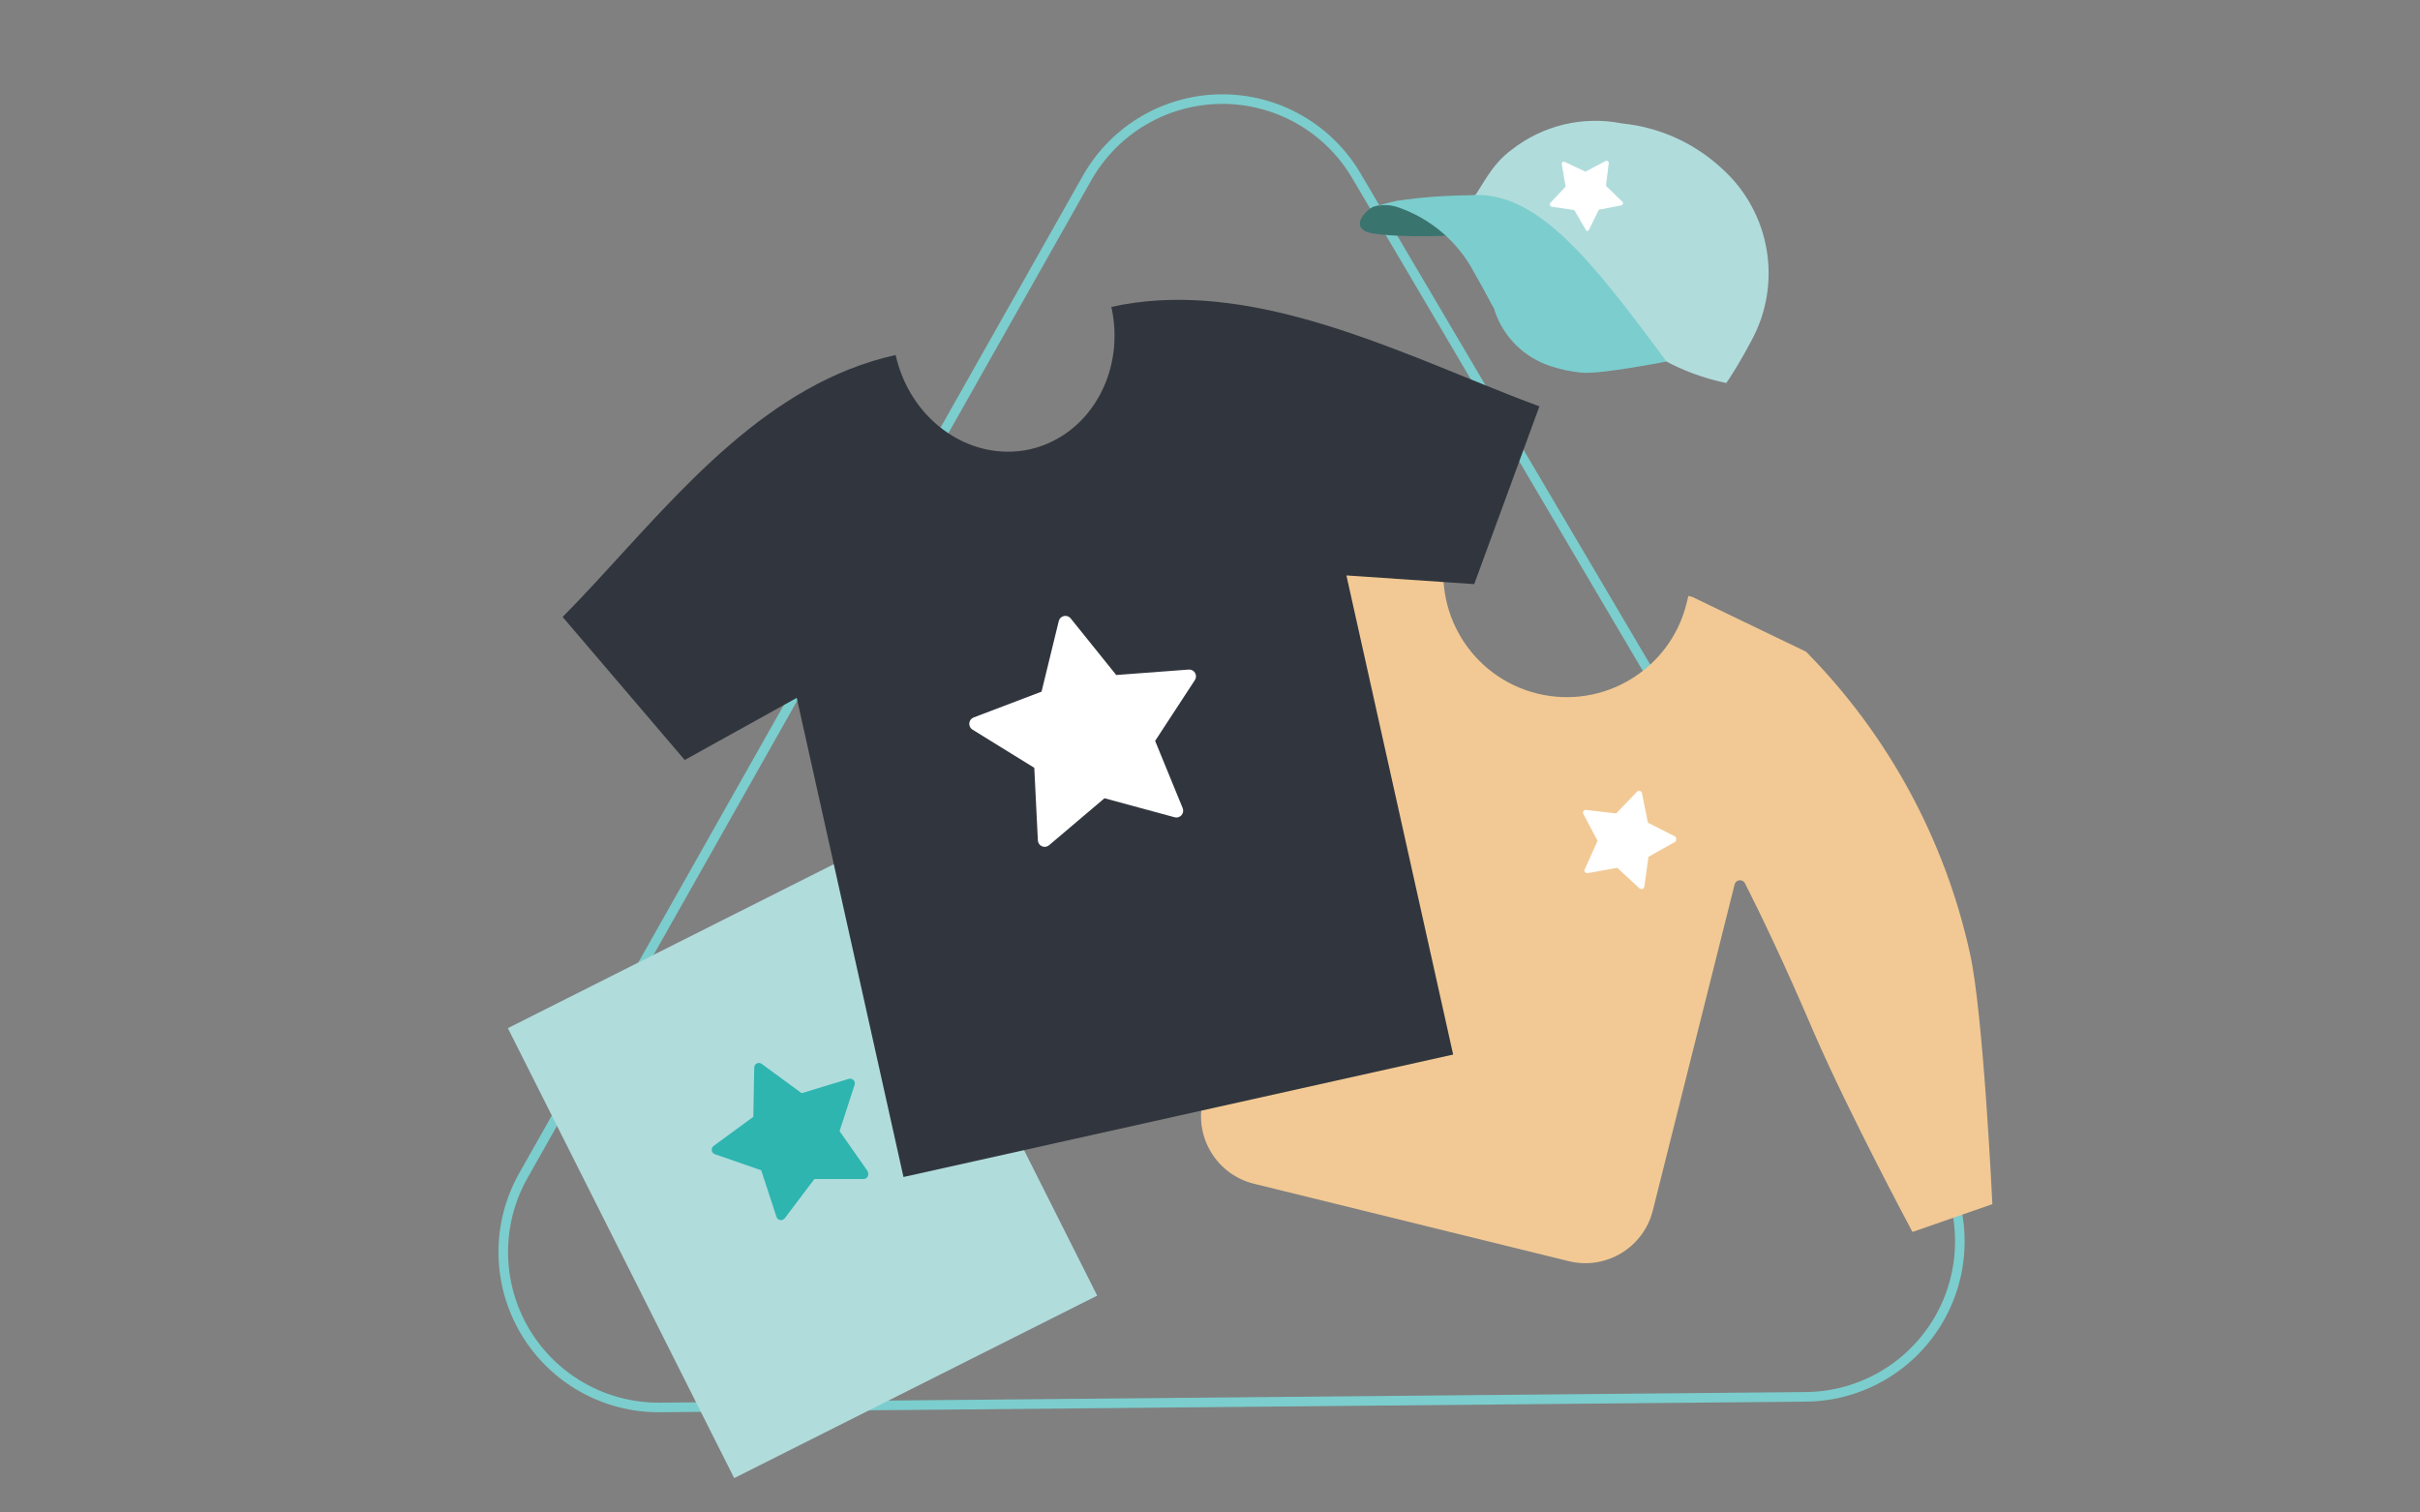
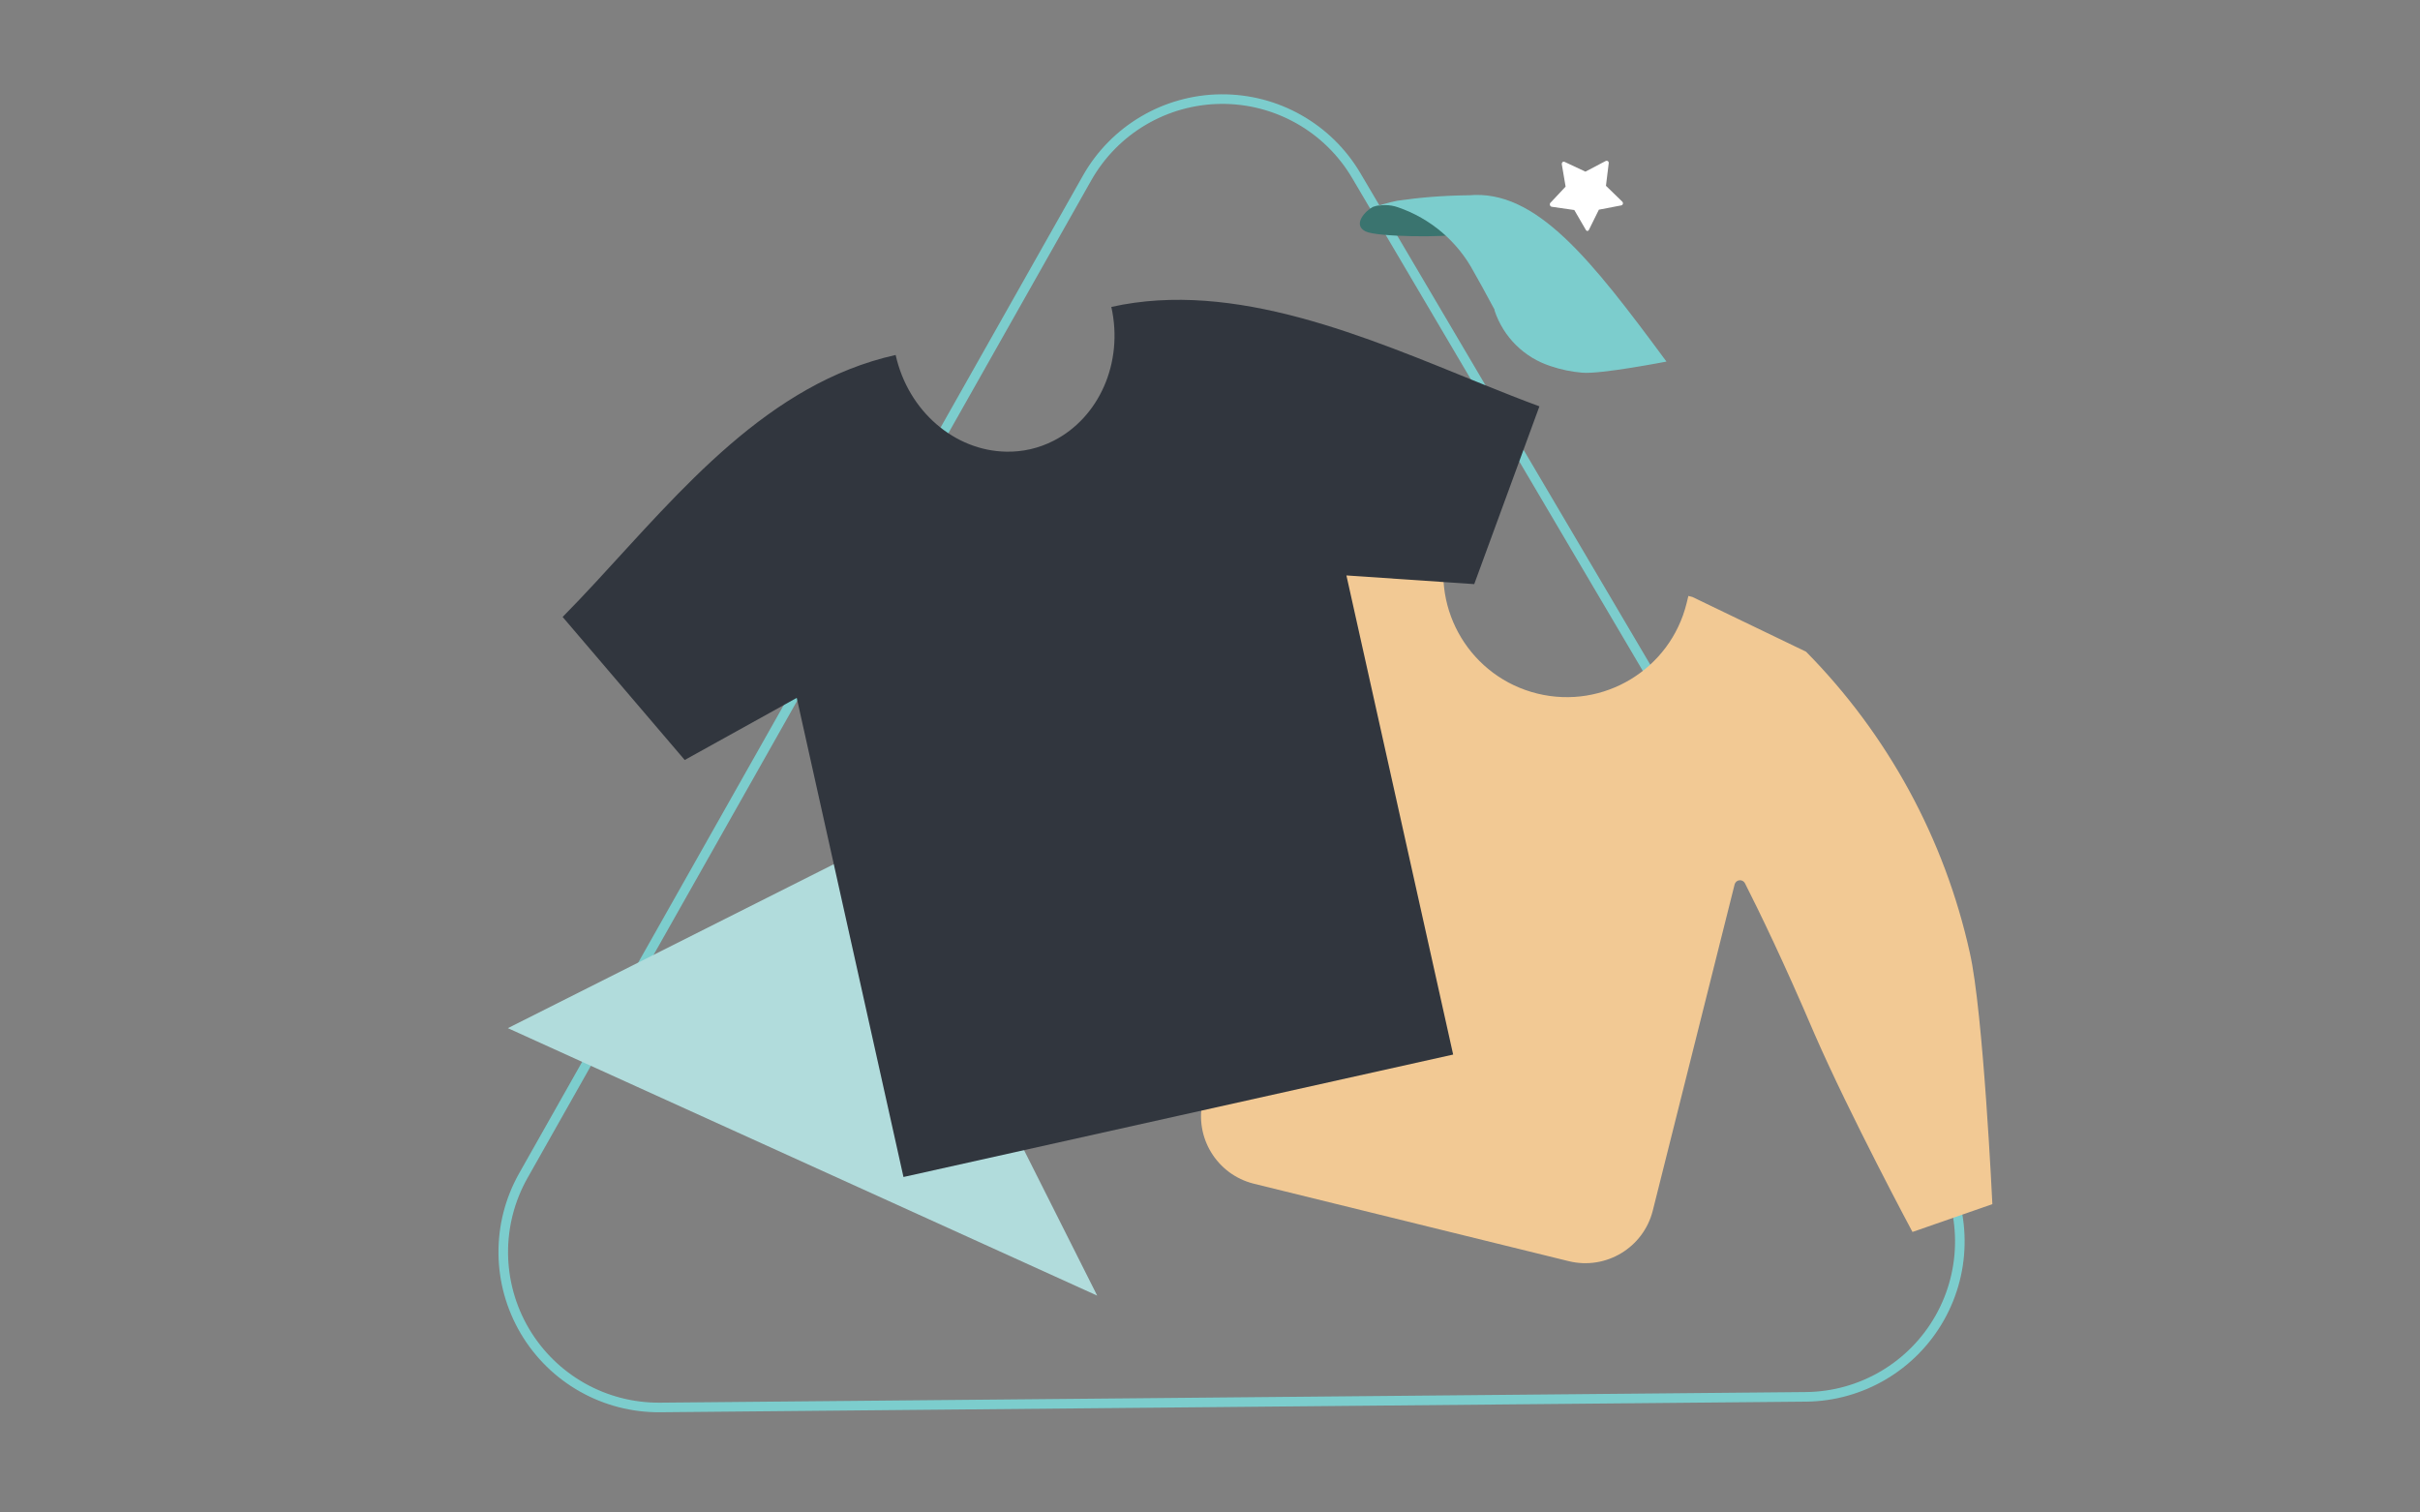
<svg xmlns="http://www.w3.org/2000/svg" width="352" height="220" viewBox="0 0 352 220" fill="none">
  <rect x="0" y="0" width="352" height="220" fill="#808080" stroke="none" />
  <g clip-path="url(#clip0_834_42735)">
    <path fill-rule="evenodd" clip-rule="evenodd" d="M96.019 204.724L262.669 203.181C270.746 203.107 278.169 198.729 282.143 191.697C286.116 184.665 286.037 176.047 281.934 169.09L197.273 25.537C193.17 18.58 185.667 14.34 177.59 14.415C169.513 14.49 162.09 18.868 158.116 25.9L76.127 170.994C72.153 178.026 72.233 186.644 76.336 193.601C80.439 200.559 87.942 204.798 96.019 204.724Z" stroke="#7CCDCD" stroke-width="1.394" />
-     <path fill-rule="evenodd" clip-rule="evenodd" d="M159.592 188.456L106.79 215L73.872 149.551L126.672 122.99L159.592 188.456Z" fill="#B1DCDC" />
+     <path fill-rule="evenodd" clip-rule="evenodd" d="M159.592 188.456L73.872 149.551L126.672 122.99L159.592 188.456Z" fill="#B1DCDC" />
    <path d="M286.51 138.539C282.846 122.007 274.592 106.845 262.698 94.793L246.171 86.833L245.581 86.682L245.328 87.727C242.967 97.352 233.253 103.243 223.627 100.888C214 98.532 208.104 88.822 210.453 79.194C210.555 78.608 210.742 78.039 211.01 77.508L209.526 77.153C204.163 75.636 198.227 76.175 192.662 77.153C176.339 82.378 161.812 92.084 150.738 105.165C144.987 111.86 130.821 135.975 130.821 135.975L139.253 144.964C139.253 144.964 155.106 134.188 165.224 126.042C174.533 118.555 181.296 113.597 184.837 111.084C185.111 110.883 185.481 110.875 185.764 111.064C186.047 111.252 186.181 111.597 186.102 111.927L174.972 160.007C173.679 165.415 176.993 170.852 182.392 172.182L228.194 183.448C233.593 184.765 239.044 181.483 240.404 176.095L252.31 128.639C252.395 128.316 252.67 128.078 253.003 128.04C253.335 128.003 253.656 128.174 253.811 128.471C255.835 132.468 259.427 139.837 263.929 150.394C269.123 162.3 278.179 179.198 278.179 179.198L289.799 175.15C289.799 175.15 288.483 147.139 286.51 138.539Z" fill="#F2C994" />
    <path d="M144.38 142.282C144.136 142.28 143.904 142.176 143.739 141.996L133.621 130.697C133.371 130.472 133.271 130.125 133.364 129.802C133.457 129.479 133.727 129.238 134.058 129.18C134.389 129.123 134.723 129.26 134.919 129.533L145.038 140.832C145.374 141.173 145.374 141.722 145.038 142.063C144.859 142.225 144.62 142.305 144.38 142.282Z" fill="#67C0B3" />
    <path d="M185.984 112.18C190.368 94.372 191.195 78.924 189.356 78.452L185.984 112.18Z" fill="#B1DCDC" />
    <path d="M199.696 30.095C198.634 30.634 196.694 32.658 198.6 33.653C200.286 34.496 210.405 34.547 212.226 34.058C209.174 32.051 203.609 28.695 199.696 30.095Z" fill="#3A746F" />
-     <path d="M251.081 55.711C251.266 55.475 251.435 55.205 251.62 54.935C253.307 52.338 254.706 49.623 254.723 49.606C259.306 41.267 257.538 30.869 250.457 24.513C246.458 20.796 241.352 18.492 235.92 17.953C230.279 16.827 224.429 18.219 219.899 21.764C216.864 23.956 215.43 27.38 214.486 28.51C218.854 28.914 221.535 30.769 227.151 35.761C232.038 40.239 236.498 45.162 240.473 50.467C240.979 51.107 241.451 51.731 241.89 52.322C244.767 53.904 247.865 55.046 251.081 55.711Z" fill="#B1DCDC" />
    <path d="M242.396 52.592C231.4 37.717 223.441 27.498 213.626 28.408H213.339C209.952 28.448 206.572 28.713 203.221 29.201C202.158 29.387 199.662 30.145 199.662 30.145C200.847 29.73 202.137 29.73 203.322 30.145C208.075 31.766 212.031 35.137 214.385 39.572C215.025 40.702 216.071 42.557 217.386 45.036C217.38 45.075 217.38 45.115 217.386 45.154C218.66 49.016 221.708 52.032 225.582 53.266C227.056 53.764 228.585 54.081 230.136 54.21C232.783 54.463 242.396 52.592 242.396 52.592Z" fill="#7CCDCD" />
-     <path d="M126.234 170.395L122.12 164.526L124.312 157.781C124.398 157.542 124.331 157.276 124.143 157.106C123.971 156.923 123.711 156.852 123.469 156.92L116.605 159.012L110.787 154.745C110.583 154.592 110.309 154.567 110.081 154.681C109.852 154.796 109.708 155.029 109.708 155.285L109.573 162.452L103.788 166.685C103.589 166.839 103.488 167.089 103.527 167.338C103.566 167.588 103.737 167.796 103.974 167.882L110.72 170.226L112.946 177.006C113.027 177.249 113.233 177.43 113.485 177.478H113.586C113.803 177.478 114.009 177.378 114.143 177.208L118.46 171.491H125.627C125.88 171.485 126.11 171.342 126.226 171.117C126.342 170.892 126.326 170.621 126.184 170.412L126.234 170.395Z" fill="#2EB5B0" />
-     <path d="M243.625 121.658L239.696 119.668L238.835 115.384C238.81 115.225 238.695 115.095 238.541 115.048C238.387 115.002 238.22 115.047 238.11 115.165L235.075 118.319L230.724 117.813C230.568 117.789 230.412 117.854 230.319 117.981C230.233 118.115 230.233 118.286 230.319 118.42L232.376 122.299L230.521 126.413C230.438 126.542 230.438 126.707 230.521 126.835C230.617 126.959 230.771 127.024 230.926 127.004L235.243 126.228L238.464 129.213C238.546 129.278 238.647 129.314 238.751 129.314H238.886C239.033 129.259 239.142 129.131 239.173 128.977L239.78 124.626L243.591 122.484C243.736 122.42 243.824 122.271 243.81 122.113C243.858 121.937 243.782 121.75 243.625 121.658L243.625 121.658Z" fill="white" />
    <path d="M235.954 29.319L233.593 27.026L233.997 23.737C234.017 23.618 233.964 23.499 233.863 23.433C233.758 23.373 233.63 23.373 233.525 23.433L230.608 24.968L227.623 23.568C227.519 23.508 227.39 23.508 227.286 23.568C227.202 23.646 227.158 23.758 227.168 23.872L227.724 27.144L225.464 29.555C225.413 29.656 225.413 29.775 225.464 29.876C225.509 29.982 225.604 30.058 225.717 30.078L228.989 30.55L230.675 33.451C230.722 33.539 230.812 33.597 230.911 33.602C230.987 33.579 231.052 33.532 231.097 33.468L232.564 30.5L235.819 29.876C235.933 29.854 236.025 29.769 236.055 29.656C236.087 29.534 236.048 29.404 235.954 29.319L235.954 29.319Z" fill="white" />
    <path d="M215.725 55.907L215.669 55.885C198.884 49.093 179.61 40.643 161.648 44.644C163.465 52.8 159.815 60.768 153.263 64.102C151.127 65.201 148.75 65.75 146.348 65.697C138.913 65.568 132.11 59.87 130.275 51.633C111.748 55.759 98.985 71.37 86.71 84.622L86.676 84.658C85.059 86.404 83.45 88.109 81.837 89.74L99.595 110.545L115.89 101.51L131.414 171.201L171.345 162.306L171.436 162.286L211.367 153.391L195.843 83.701L214.433 84.964L223.916 59.106C221.267 58.131 218.531 57.042 215.725 55.907Z" fill="#31363E" />
-     <path d="M173.826 97.876C173.635 97.552 173.276 97.365 172.901 97.393L162.361 98.184L155.734 89.949C155.498 89.656 155.116 89.522 154.749 89.604C154.381 89.686 154.092 89.969 154.003 90.335L151.498 100.604L141.618 104.361C141.267 104.495 141.021 104.817 140.986 105.192C140.95 105.566 141.13 105.929 141.45 106.126L150.442 111.682L150.963 122.239C150.982 122.615 151.212 122.948 151.558 123.098C151.903 123.247 152.303 123.188 152.59 122.945L160.653 116.109L170.854 118.876C171.217 118.975 171.605 118.859 171.854 118.577C172.103 118.294 172.17 117.895 172.027 117.547L168.018 107.767L173.802 98.92C174.008 98.605 174.017 98.2 173.826 97.876Z" fill="white" />
  </g>
  <defs>
    <clipPath id="clip0_834_42735">
      <rect width="352" height="220" fill="white" />
    </clipPath>
  </defs>
</svg>